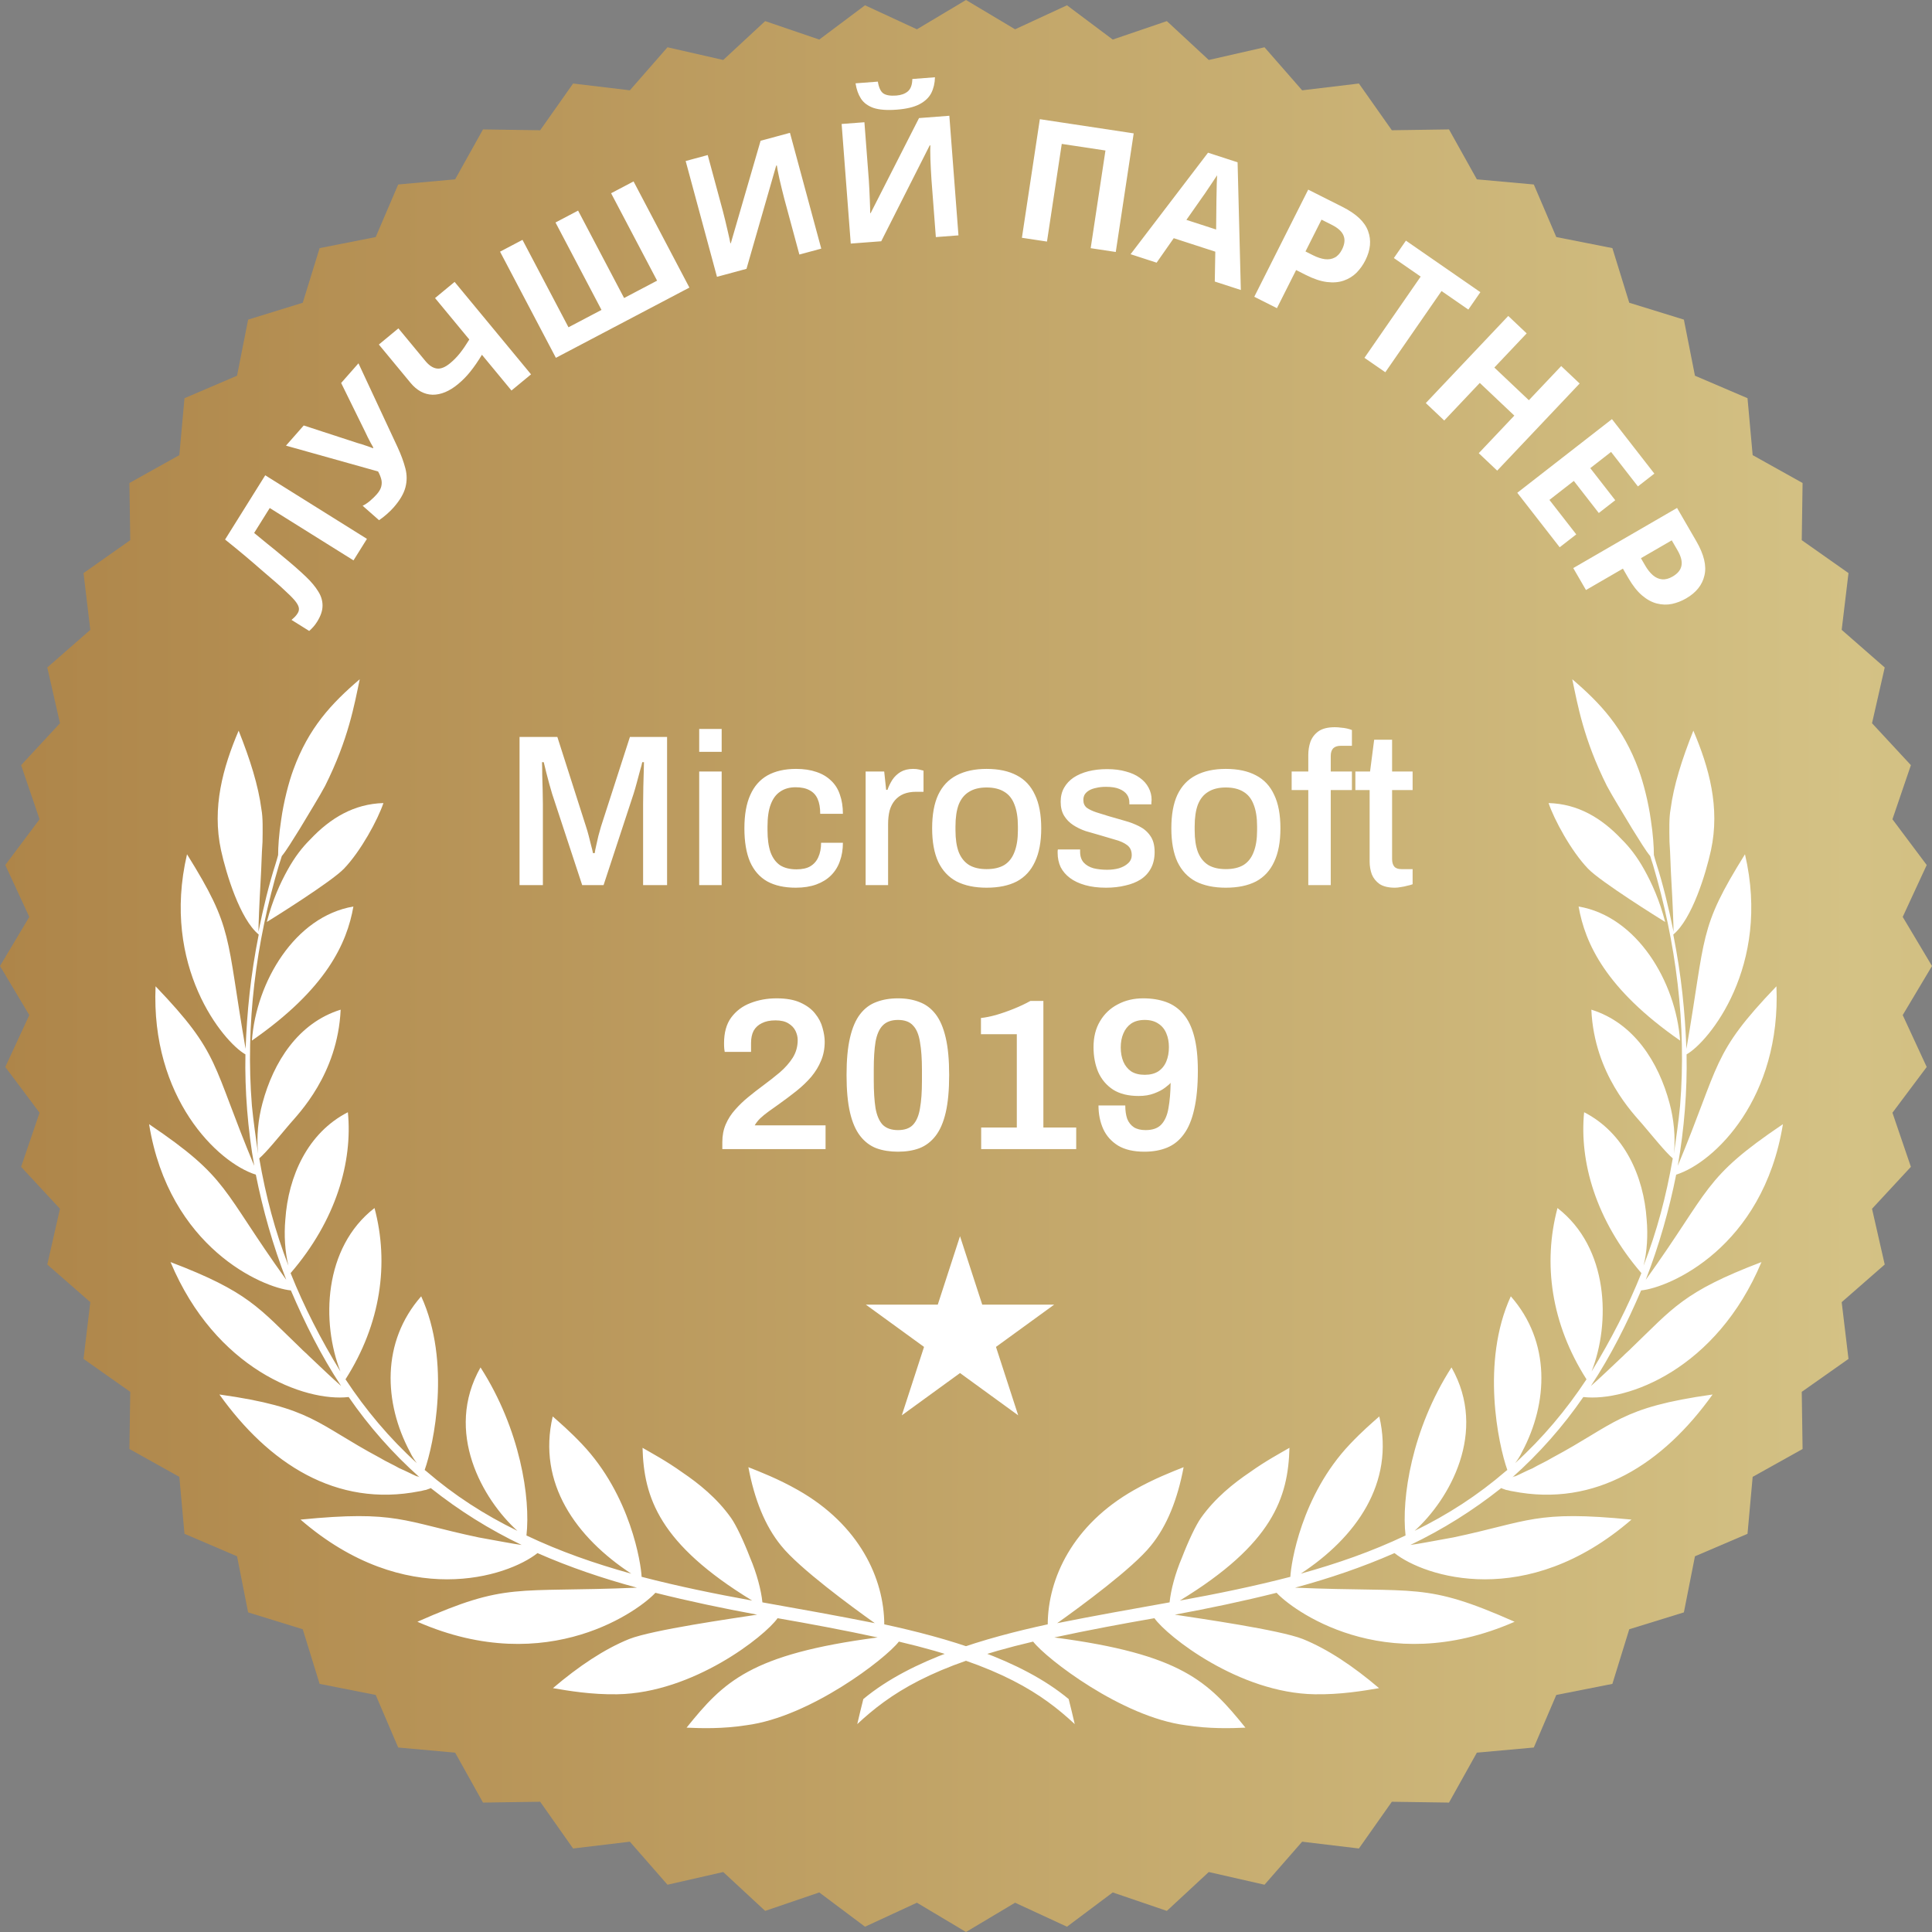
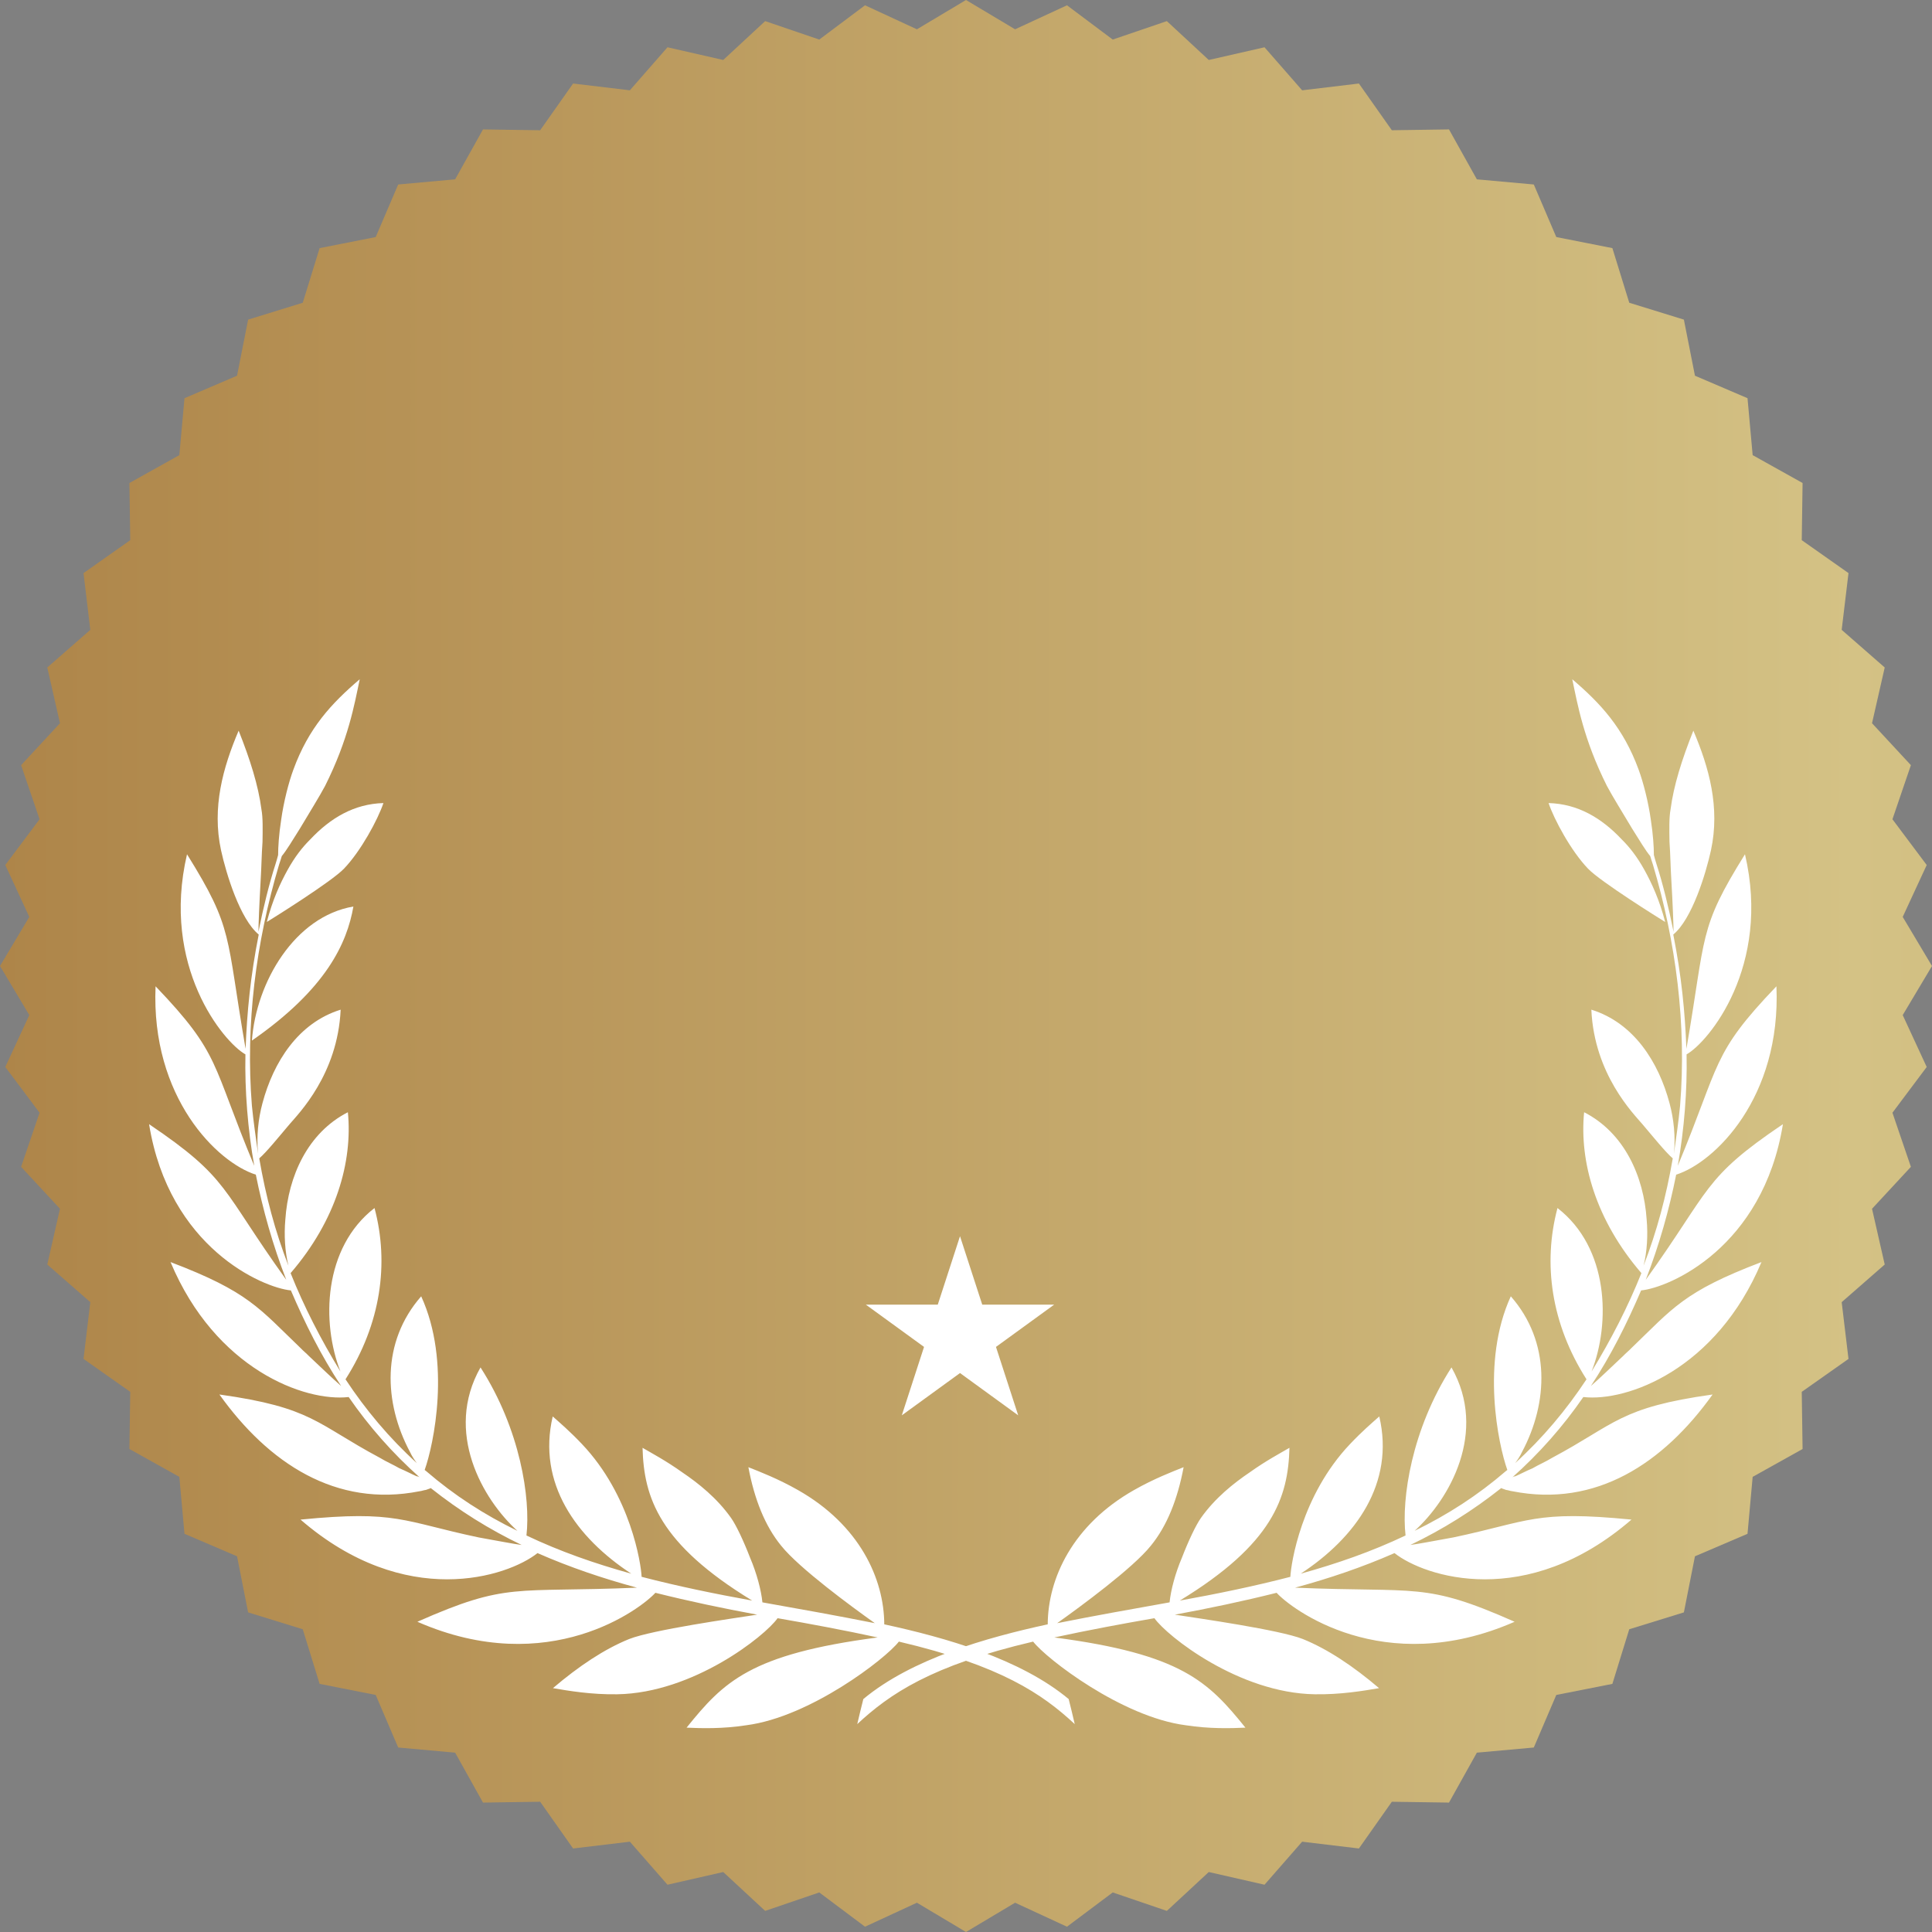
<svg xmlns="http://www.w3.org/2000/svg" viewBox="0 0 161 161" fill="none">
  <rect x="0" y="0" width="161" height="161" fill="#808080" stroke="none" />
  <path d="M80.5 0L84.591 2.442L88.915 0.441L92.728 3.297L97.237 1.759L100.731 4.998L105.376 3.94L108.512 7.526L113.242 6.96L115.987 10.854L120.75 10.785L123.072 14.945L127.817 15.374L129.691 19.754L134.365 20.677L135.771 25.229L140.323 26.635L141.246 31.309L145.626 33.183L146.055 37.928L150.215 40.25L150.146 45.014L154.041 47.758L153.474 52.488L157.06 55.624L156.002 60.269L159.241 63.763L157.703 68.272L160.559 72.085L158.559 76.409L161 80.5L158.559 84.591L160.559 88.915L157.703 92.728L159.241 97.237L156.002 100.731L157.06 105.376L153.474 108.512L154.041 113.242L150.146 115.987L150.215 120.75L146.055 123.072L145.626 127.817L141.246 129.691L140.323 134.365L135.771 135.771L134.365 140.323L129.691 141.246L127.817 145.626L123.072 146.055L120.75 150.215L115.987 150.146L113.242 154.041L108.512 153.474L105.376 157.06L100.731 156.002L97.237 159.241L92.728 157.703L88.915 160.559L84.591 158.559L80.5 161L76.409 158.559L72.085 160.559L68.272 157.703L63.763 159.241L60.269 156.002L55.624 157.06L52.488 153.474L47.758 154.041L45.014 150.146L40.25 150.215L37.928 146.055L33.183 145.626L31.309 141.246L26.635 140.323L25.229 135.771L20.677 134.365L19.754 129.691L15.374 127.817L14.945 123.072L10.785 120.75L10.854 115.987L6.96 113.242L7.526 108.512L3.94 105.376L4.998 100.731L1.759 97.237L3.297 92.728L0.441 88.915L2.442 84.591L0 80.5L2.442 76.409L0.441 72.085L3.297 68.272L1.759 63.763L4.998 60.269L3.94 55.624L7.526 52.488L6.96 47.758L10.854 45.014L10.785 40.25L14.945 37.928L15.374 33.183L19.754 31.309L20.677 26.635L25.229 25.229L26.635 20.677L31.309 19.754L33.183 15.374L37.928 14.945L40.25 10.785L45.014 10.854L47.758 6.96L52.488 7.526L55.624 3.94L60.269 4.998L63.763 1.759L68.272 3.297L72.085 0.441L76.409 2.442L80.5 0Z" fill="url(#paint0_linear_453_739)" />
-   <path d="M43.296 73.759V61.411H46.446L48.84 68.899C48.912 69.115 48.984 69.361 49.056 69.637C49.128 69.913 49.194 70.177 49.254 70.429C49.326 70.681 49.38 70.903 49.416 71.095H49.56C49.584 70.915 49.626 70.699 49.686 70.447C49.746 70.195 49.806 69.931 49.866 69.655C49.938 69.379 50.01 69.121 50.082 68.881L52.494 61.411H55.59V73.759H53.592V66.991C53.592 66.535 53.598 66.061 53.61 65.569C53.622 65.077 53.634 64.639 53.646 64.255C53.658 63.871 53.664 63.625 53.664 63.517H53.52C53.496 63.649 53.436 63.877 53.34 64.201C53.256 64.513 53.166 64.849 53.07 65.209C52.974 65.569 52.884 65.881 52.8 66.145L50.298 73.759H48.516L46.014 66.163C45.942 65.935 45.864 65.665 45.78 65.353C45.696 65.041 45.612 64.723 45.528 64.399C45.444 64.075 45.372 63.781 45.312 63.517H45.168C45.18 63.805 45.186 64.159 45.186 64.579C45.198 64.999 45.21 65.425 45.222 65.857C45.234 66.277 45.24 66.655 45.24 66.991V73.759H43.296ZM58.267 62.653V60.745H60.139V62.653H58.267ZM58.267 73.759V64.291H60.139V73.759H58.267ZM66.317 73.975C65.37 73.975 64.578 73.801 63.941 73.453C63.306 73.093 62.825 72.547 62.502 71.815C62.19 71.083 62.033 70.153 62.033 69.025C62.033 67.897 62.196 66.973 62.52 66.253C62.843 65.521 63.324 64.975 63.959 64.615C64.608 64.255 65.4 64.075 66.335 64.075C66.984 64.075 67.547 64.159 68.028 64.327C68.507 64.483 68.915 64.723 69.251 65.047C69.588 65.359 69.834 65.749 69.99 66.217C70.157 66.685 70.242 67.219 70.242 67.819H68.352C68.352 67.315 68.279 66.901 68.135 66.577C67.992 66.253 67.769 66.013 67.469 65.857C67.169 65.689 66.779 65.605 66.299 65.605C65.796 65.605 65.37 65.725 65.022 65.965C64.674 66.193 64.409 66.547 64.23 67.027C64.049 67.495 63.959 68.113 63.959 68.881V69.187C63.959 69.919 64.043 70.531 64.212 71.023C64.391 71.503 64.656 71.863 65.004 72.103C65.364 72.331 65.82 72.445 66.371 72.445C66.852 72.445 67.236 72.361 67.523 72.193C67.823 72.013 68.046 71.761 68.189 71.437C68.346 71.101 68.424 70.699 68.424 70.231H70.242C70.242 70.795 70.157 71.305 69.99 71.761C69.834 72.217 69.588 72.613 69.251 72.949C68.927 73.273 68.519 73.525 68.028 73.705C67.535 73.885 66.966 73.975 66.317 73.975ZM72.136 73.759V64.291H73.684L73.846 65.821H73.954C74.062 65.521 74.2 65.239 74.368 64.975C74.548 64.711 74.776 64.495 75.052 64.327C75.34 64.159 75.688 64.075 76.096 64.075C76.288 64.075 76.456 64.093 76.6 64.129C76.756 64.165 76.876 64.195 76.96 64.219V65.983H76.33C75.946 65.983 75.604 66.043 75.304 66.163C75.016 66.283 74.77 66.463 74.566 66.703C74.374 66.931 74.23 67.213 74.134 67.549C74.05 67.885 74.008 68.263 74.008 68.683V73.759H72.136ZM82.215 73.975C81.231 73.975 80.397 73.801 79.713 73.453C79.04 73.093 78.531 72.547 78.183 71.815C77.847 71.083 77.678 70.153 77.678 69.025C77.678 67.885 77.847 66.955 78.183 66.235C78.531 65.503 79.04 64.963 79.713 64.615C80.397 64.255 81.231 64.075 82.215 64.075C83.222 64.075 84.062 64.255 84.734 64.615C85.406 64.963 85.91 65.503 86.246 66.235C86.594 66.955 86.769 67.885 86.769 69.025C86.769 70.153 86.594 71.083 86.246 71.815C85.91 72.547 85.406 73.093 84.734 73.453C84.062 73.801 83.222 73.975 82.215 73.975ZM82.215 72.427C82.814 72.427 83.306 72.313 83.691 72.085C84.075 71.845 84.356 71.485 84.537 71.005C84.728 70.525 84.825 69.919 84.825 69.187V68.863C84.825 68.131 84.728 67.525 84.537 67.045C84.356 66.565 84.075 66.211 83.691 65.983C83.306 65.743 82.814 65.623 82.215 65.623C81.626 65.623 81.141 65.743 80.757 65.983C80.373 66.211 80.085 66.565 79.892 67.045C79.713 67.525 79.623 68.131 79.623 68.863V69.187C79.623 69.919 79.713 70.525 79.892 71.005C80.085 71.485 80.373 71.845 80.757 72.085C81.141 72.313 81.626 72.427 82.215 72.427ZM92.169 73.975C91.509 73.975 90.927 73.903 90.423 73.759C89.919 73.615 89.499 73.417 89.163 73.165C88.827 72.913 88.569 72.613 88.389 72.265C88.221 71.905 88.137 71.509 88.137 71.077C88.137 71.017 88.137 70.963 88.137 70.915C88.149 70.867 88.155 70.825 88.155 70.789H90.009C90.009 70.825 90.009 70.861 90.009 70.897C90.009 70.921 90.009 70.951 90.009 70.987C90.009 71.359 90.111 71.659 90.315 71.887C90.519 72.103 90.789 72.259 91.125 72.355C91.473 72.439 91.851 72.481 92.259 72.481C92.619 72.481 92.949 72.439 93.249 72.355C93.561 72.259 93.813 72.121 94.005 71.941C94.209 71.761 94.311 71.533 94.311 71.257C94.311 70.897 94.185 70.621 93.933 70.429C93.681 70.237 93.351 70.087 92.943 69.979C92.535 69.859 92.109 69.733 91.665 69.601C91.269 69.493 90.873 69.379 90.477 69.259C90.093 69.127 89.745 68.959 89.433 68.755C89.121 68.551 88.869 68.293 88.677 67.981C88.485 67.669 88.389 67.279 88.389 66.811C88.389 66.367 88.485 65.977 88.677 65.641C88.869 65.305 89.133 65.023 89.469 64.795C89.817 64.567 90.225 64.393 90.693 64.273C91.173 64.153 91.695 64.093 92.259 64.093C92.847 64.093 93.369 64.159 93.825 64.291C94.281 64.411 94.665 64.585 94.977 64.813C95.301 65.041 95.547 65.317 95.715 65.641C95.883 65.953 95.967 66.289 95.967 66.649C95.967 66.721 95.961 66.799 95.949 66.883C95.949 66.955 95.949 67.003 95.949 67.027H94.113V66.865C94.113 66.625 94.047 66.409 93.915 66.217C93.783 66.025 93.573 65.869 93.285 65.749C93.009 65.629 92.637 65.569 92.169 65.569C91.857 65.569 91.581 65.599 91.341 65.659C91.101 65.707 90.903 65.779 90.747 65.875C90.591 65.971 90.471 66.085 90.387 66.217C90.315 66.349 90.279 66.499 90.279 66.667C90.279 66.943 90.375 67.159 90.567 67.315C90.771 67.459 91.035 67.585 91.359 67.693C91.683 67.789 92.031 67.897 92.403 68.017C92.835 68.137 93.273 68.263 93.717 68.395C94.161 68.515 94.569 68.671 94.941 68.863C95.325 69.055 95.631 69.319 95.859 69.655C96.099 69.991 96.219 70.441 96.219 71.005C96.219 71.521 96.117 71.971 95.913 72.355C95.709 72.739 95.421 73.051 95.049 73.291C94.689 73.519 94.263 73.687 93.771 73.795C93.279 73.915 92.745 73.975 92.169 73.975ZM102.148 73.975C101.164 73.975 100.33 73.801 99.646 73.453C98.974 73.093 98.464 72.547 98.116 71.815C97.78 71.083 97.612 70.153 97.612 69.025C97.612 67.885 97.78 66.955 98.116 66.235C98.464 65.503 98.974 64.963 99.646 64.615C100.33 64.255 101.164 64.075 102.148 64.075C103.156 64.075 103.996 64.255 104.668 64.615C105.34 64.963 105.844 65.503 106.18 66.235C106.528 66.955 106.702 67.885 106.702 69.025C106.702 70.153 106.528 71.083 106.18 71.815C105.844 72.547 105.34 73.093 104.668 73.453C103.996 73.801 103.156 73.975 102.148 73.975ZM102.148 72.427C102.748 72.427 103.24 72.313 103.624 72.085C104.008 71.845 104.29 71.485 104.47 71.005C104.662 70.525 104.758 69.919 104.758 69.187V68.863C104.758 68.131 104.662 67.525 104.47 67.045C104.29 66.565 104.008 66.211 103.624 65.983C103.24 65.743 102.748 65.623 102.148 65.623C101.56 65.623 101.074 65.743 100.69 65.983C100.306 66.211 100.018 66.565 99.826 67.045C99.646 67.525 99.556 68.131 99.556 68.863V69.187C99.556 69.919 99.646 70.525 99.826 71.005C100.018 71.485 100.306 71.845 100.69 72.085C101.074 72.313 101.56 72.427 102.148 72.427ZM109.024 73.759V65.839H107.638V64.291H109.024V62.923C109.024 62.527 109.084 62.155 109.204 61.807C109.336 61.459 109.558 61.171 109.87 60.943C110.194 60.715 110.65 60.601 111.238 60.601C111.406 60.601 111.574 60.613 111.742 60.637C111.922 60.649 112.09 60.673 112.246 60.709C112.402 60.745 112.54 60.787 112.66 60.835V62.149H111.742C111.454 62.149 111.238 62.221 111.094 62.365C110.962 62.509 110.896 62.719 110.896 62.995V64.291H112.66V65.839H110.896V73.759H109.024ZM116.242 73.975C115.702 73.975 115.276 73.873 114.964 73.669C114.664 73.453 114.448 73.183 114.316 72.859C114.196 72.523 114.136 72.169 114.136 71.797V65.839H112.948V64.291H114.172L114.514 61.645H116.008V64.291H117.718V65.839H116.008V71.581C116.008 71.857 116.068 72.067 116.188 72.211C116.308 72.355 116.506 72.427 116.782 72.427H117.718V73.687C117.598 73.735 117.448 73.777 117.268 73.813C117.1 73.861 116.926 73.897 116.746 73.921C116.566 73.957 116.398 73.975 116.242 73.975Z" fill="white" />
-   <path d="M60.194 95.759V95.165C60.194 94.625 60.289 94.133 60.481 93.689C60.673 93.245 60.931 92.843 61.255 92.483C61.58 92.111 61.94 91.763 62.336 91.439C62.743 91.103 63.151 90.785 63.559 90.485C64.064 90.113 64.537 89.741 64.981 89.369C65.425 88.985 65.785 88.577 66.061 88.145C66.338 87.701 66.475 87.209 66.475 86.669C66.475 86.417 66.415 86.165 66.296 85.913C66.175 85.661 65.978 85.451 65.701 85.283C65.438 85.115 65.078 85.031 64.621 85.031C64.165 85.031 63.788 85.109 63.487 85.265C63.188 85.409 62.959 85.619 62.803 85.895C62.66 86.171 62.587 86.513 62.587 86.921V87.659H60.392C60.38 87.599 60.367 87.509 60.355 87.389C60.343 87.269 60.337 87.119 60.337 86.939C60.337 86.051 60.535 85.337 60.931 84.797C61.34 84.245 61.873 83.843 62.533 83.591C63.206 83.327 63.931 83.195 64.712 83.195C65.528 83.195 66.194 83.315 66.71 83.555C67.237 83.795 67.645 84.101 67.933 84.473C68.234 84.845 68.438 85.241 68.546 85.661C68.665 86.081 68.725 86.465 68.725 86.813C68.725 87.389 68.624 87.917 68.419 88.397C68.228 88.865 67.957 89.309 67.609 89.729C67.261 90.137 66.847 90.533 66.368 90.917C65.9 91.289 65.395 91.667 64.856 92.051C64.579 92.243 64.309 92.435 64.046 92.627C63.782 92.819 63.547 93.011 63.343 93.203C63.151 93.395 63.002 93.587 62.894 93.779H68.797V95.759H60.194ZM74.831 95.975C74.159 95.975 73.558 95.879 73.031 95.687C72.502 95.483 72.052 95.141 71.68 94.661C71.308 94.181 71.026 93.533 70.835 92.717C70.642 91.889 70.546 90.845 70.546 89.585C70.546 88.325 70.642 87.287 70.835 86.471C71.026 85.643 71.308 84.989 71.68 84.509C72.052 84.029 72.502 83.693 73.031 83.501C73.558 83.297 74.159 83.195 74.831 83.195C75.502 83.195 76.097 83.297 76.612 83.501C77.141 83.693 77.591 84.029 77.963 84.509C78.335 84.989 78.617 85.643 78.808 86.471C79.001 87.287 79.097 88.325 79.097 89.585C79.097 90.845 79.001 91.889 78.808 92.717C78.617 93.533 78.335 94.181 77.963 94.661C77.591 95.141 77.141 95.483 76.612 95.687C76.097 95.879 75.502 95.975 74.831 95.975ZM74.831 94.175C75.394 94.175 75.814 94.025 76.091 93.725C76.379 93.413 76.57 92.957 76.666 92.357C76.775 91.745 76.829 90.989 76.829 90.089V89.153C76.829 88.229 76.775 87.461 76.666 86.849C76.57 86.225 76.379 85.763 76.091 85.463C75.814 85.151 75.394 84.995 74.831 84.995C74.278 84.995 73.853 85.151 73.552 85.463C73.264 85.763 73.067 86.219 72.959 86.831C72.862 87.431 72.814 88.187 72.814 89.099V90.035C72.814 90.947 72.862 91.715 72.959 92.339C73.067 92.951 73.264 93.413 73.552 93.725C73.853 94.025 74.278 94.175 74.831 94.175ZM81.764 95.759V93.959H84.734V86.183H81.746V84.833C82.106 84.797 82.526 84.713 83.006 84.581C83.498 84.437 83.996 84.263 84.5 84.059C85.004 83.855 85.46 83.639 85.868 83.411H86.948V93.959H89.684V95.759H81.764ZM95.375 95.975C94.475 95.975 93.743 95.807 93.179 95.471C92.615 95.123 92.201 94.661 91.937 94.085C91.673 93.497 91.541 92.843 91.541 92.123H93.773C93.773 92.555 93.827 92.927 93.935 93.239C94.055 93.539 94.241 93.773 94.493 93.941C94.745 94.097 95.069 94.175 95.465 94.175C96.053 94.175 96.491 94.019 96.779 93.707C97.079 93.383 97.277 92.927 97.373 92.339C97.481 91.739 97.541 91.037 97.553 90.233C97.493 90.317 97.343 90.449 97.103 90.629C96.875 90.809 96.569 90.971 96.185 91.115C95.813 91.259 95.381 91.331 94.889 91.331C94.025 91.331 93.317 91.157 92.765 90.809C92.213 90.449 91.799 89.963 91.523 89.351C91.259 88.727 91.127 88.031 91.127 87.263C91.127 86.423 91.307 85.703 91.667 85.103C92.027 84.491 92.519 84.023 93.143 83.699C93.767 83.363 94.475 83.195 95.267 83.195C95.975 83.195 96.611 83.297 97.175 83.501C97.739 83.705 98.219 84.041 98.615 84.509C99.011 84.965 99.311 85.583 99.515 86.363C99.719 87.131 99.821 88.085 99.821 89.225C99.821 90.497 99.719 91.571 99.515 92.447C99.323 93.311 99.035 94.001 98.651 94.517C98.279 95.033 97.817 95.405 97.265 95.633C96.713 95.861 96.083 95.975 95.375 95.975ZM95.393 89.567C95.849 89.567 96.227 89.471 96.527 89.279C96.827 89.075 97.049 88.799 97.193 88.451C97.337 88.103 97.409 87.707 97.409 87.263C97.409 86.831 97.337 86.447 97.193 86.111C97.049 85.763 96.827 85.493 96.527 85.301C96.227 85.097 95.849 84.995 95.393 84.995C94.937 84.995 94.559 85.097 94.259 85.301C93.971 85.505 93.755 85.781 93.611 86.129C93.467 86.465 93.395 86.849 93.395 87.281C93.395 87.725 93.467 88.121 93.611 88.469C93.755 88.805 93.971 89.075 94.259 89.279C94.559 89.471 94.937 89.567 95.393 89.567Z" fill="white" />
  <path d="M89.056 141.588C85.022 138.231 78.817 136.473 73.689 135.361C73.673 131.55 71.62 127.073 66.495 124.17C64.85 123.234 63.298 122.636 62.365 122.266C62.867 124.931 63.743 127.156 65.1 128.813C66.599 130.687 70.977 133.895 72.903 135.265C69.796 134.646 66.878 134.125 63.534 133.53C63.432 132.5 63.055 131.093 62.511 129.819C61.951 128.372 61.348 127.103 60.931 126.508C59.751 124.834 58.196 123.601 56.852 122.693C55.503 121.729 54.306 121.096 53.545 120.651C53.655 124.799 54.931 128.659 62.683 133.383C59.581 132.821 56.533 132.197 53.468 131.402C53.421 130.309 52.562 124.618 48.497 120.339C47.497 119.282 46.649 118.557 46.06 118.037C44.756 123.595 48.009 128.127 52.606 131.14C49.536 130.287 46.691 129.296 43.871 127.957C44.223 124.861 43.359 119.112 40.043 113.951C36.989 119.335 40.231 124.965 43.116 127.569C40.355 126.223 37.868 124.62 35.519 122.598C35.454 122.547 35.454 122.547 35.389 122.496C36.139 120.4 37.609 113.498 35.099 108.026C31.77 111.82 31.969 116.883 34.166 120.999C34.319 121.33 34.53 121.656 34.736 121.924C32.44 119.84 30.476 117.492 28.792 114.943C31.741 110.32 32.441 105.284 31.209 100.669C26.936 103.978 26.775 110.232 28.369 114.291C26.733 111.622 25.327 108.873 24.217 106.094C28.023 101.676 29.395 96.805 28.99 92.686C25.635 94.402 24.021 98.027 23.778 101.632C23.665 102.913 23.741 104.292 24.037 105.476C22.916 102.583 22.155 99.712 21.604 96.532C22.209 96.01 23.167 94.819 24.131 93.684C24.88 92.802 28.142 89.534 28.388 84.139C24.852 85.237 22.784 88.502 21.869 91.943C21.519 93.248 21.364 94.707 21.505 96.137C21.311 94.77 21.122 93.46 20.992 92.144C20.446 85.382 21.326 78.538 23.256 72.052C23.346 71.754 23.442 71.514 23.484 71.337C23.859 70.895 24.371 70.036 24.991 69.051C25.761 67.762 26.637 66.347 27.09 65.494C29.037 61.606 29.53 58.727 29.978 56.604C27.609 58.627 25.718 60.662 24.448 64.137C24.07 65.156 23.636 66.816 23.428 68.338C23.245 69.512 23.174 70.616 23.177 71.251C23.135 71.429 23.045 71.726 22.954 72.024C22.45 73.576 21.937 75.647 21.537 77.651C21.54 77.073 21.608 75.333 21.718 73.416C21.788 72.312 21.799 71.213 21.876 70.166C21.892 69.125 21.915 68.141 21.788 67.46C21.532 65.464 20.839 63.279 19.887 60.889C18.577 63.964 17.65 67.29 18.419 70.853C18.853 72.832 19.999 76.589 21.56 77.879C20.88 81.296 20.582 84.329 20.466 87.402C18.81 77.862 19.486 77.448 15.585 71.19C13.398 80.531 18.618 86.833 20.452 87.865C20.39 90.875 20.651 94.142 21.187 97.15C17.592 88.552 18.424 87.892 12.964 82.191C12.564 91.472 18.113 96.876 21.319 97.888C21.908 100.834 22.733 103.756 23.854 106.65C18.386 99.043 19.141 98.218 12.423 93.681C14.093 103.971 21.887 107.305 24.24 107.535C25.403 110.251 26.744 112.95 28.428 115.499C27.71 114.876 26.786 113.985 25.733 112.992C25.532 112.78 25.273 112.575 25.073 112.363C21.577 109.011 20.727 107.65 14.211 105.173C17.957 114.103 25.394 116.837 29.056 116.419C30.73 118.853 32.746 121.138 34.972 123.114C34.907 123.063 34.783 123.017 34.724 123.023C34.288 122.835 33.845 122.59 33.285 122.356C32.778 122.059 32.217 121.826 31.645 121.478C26.349 118.649 26.037 117.293 18.284 116.208C22.371 121.928 27.994 125.65 34.966 124.27C35.144 124.252 35.316 124.178 35.493 124.16C35.665 124.086 35.783 124.074 35.896 124.005C38.293 125.906 40.775 127.453 43.471 128.747C42.927 128.685 41.344 128.379 39.885 128.118C33.541 126.778 33.09 125.841 25.044 126.633C33.794 134.205 42.299 131.404 44.792 129.425C47.477 130.605 50.257 131.544 53.08 132.306C42.789 132.742 42.338 131.804 34.782 135.147C45.769 139.957 53.485 133.999 54.615 132.733C57.432 133.438 60.238 134.028 63.097 134.555C61.038 134.873 54.381 135.817 52.426 136.587C50.358 137.426 48.228 138.849 46.079 140.678C47.355 140.899 49.299 141.227 51.445 141.189C57.767 141.087 63.751 136.339 64.799 134.85C67.351 135.291 70.394 135.858 73.14 136.454C62.525 137.846 60.302 140.144 57.215 143.971C58.415 144.026 60.212 144.081 62.212 143.768C67.519 143.072 73.793 138.238 74.906 136.8C83.406 138.794 86.865 141.168 89.561 143.675C89.352 142.772 89.254 142.377 89.056 141.588Z" fill="white" />
  <path d="M20.992 86.715C27.198 82.407 28.914 78.6 29.45 75.543C24.573 76.37 21.347 81.828 20.992 86.715Z" fill="white" />
  <path d="M25.858 69.948C25.205 70.59 24.568 71.403 23.96 72.503C23.351 73.603 22.712 74.994 22.235 76.831C22.686 76.556 27.639 73.469 28.667 72.386C30.076 70.919 31.49 68.296 31.952 66.922C29.51 66.989 27.535 68.165 25.858 69.948Z" fill="white" />
  <path d="M71.944 141.588C75.978 138.231 82.183 136.473 87.311 135.361C87.327 131.55 89.38 127.073 94.505 124.17C96.15 123.234 97.702 122.636 98.635 122.266C98.133 124.931 97.257 127.156 95.9 128.813C94.401 130.687 90.023 133.895 88.097 135.265C91.204 134.646 94.122 134.125 97.466 133.53C97.567 132.5 97.945 131.093 98.489 129.819C99.049 128.372 99.652 127.103 100.069 126.508C101.249 124.834 102.804 123.601 104.147 122.693C105.497 121.729 106.694 121.096 107.455 120.651C107.345 124.799 106.069 128.659 98.317 133.383C101.418 132.821 104.466 132.197 107.531 131.402C107.579 130.309 108.438 124.618 112.503 120.339C113.503 119.282 114.351 118.557 114.94 118.037C116.244 123.595 112.991 128.127 108.394 131.14C111.464 130.287 114.309 129.296 117.129 127.957C116.777 124.861 117.641 119.112 120.957 113.951C124.011 119.335 120.769 124.965 117.884 127.569C120.645 126.223 123.132 124.62 125.481 122.598C125.546 122.547 125.546 122.547 125.611 122.496C124.862 120.4 123.391 113.498 125.9 108.026C129.231 111.82 129.031 116.883 126.834 120.999C126.681 121.33 126.47 121.656 126.264 121.924C128.56 119.84 130.524 117.492 132.208 114.943C129.258 110.32 128.56 105.284 129.791 100.669C134.064 103.978 134.225 110.232 132.631 114.291C134.268 111.622 135.673 108.873 136.783 106.094C132.976 101.676 131.605 96.805 132.01 92.686C135.365 94.402 136.98 98.027 137.222 101.632C137.335 102.913 137.259 104.292 136.963 105.476C138.084 102.583 138.845 99.712 139.397 96.532C138.791 96.01 137.833 94.819 136.869 93.684C136.12 92.802 132.857 89.534 132.612 84.139C136.148 85.237 138.216 88.502 139.131 91.943C139.481 93.248 139.636 94.707 139.495 96.137C139.689 94.77 139.878 93.46 140.007 92.144C140.554 85.382 139.674 78.538 137.744 72.052C137.654 71.754 137.558 71.514 137.516 71.337C137.141 70.895 136.629 70.036 136.009 69.051C135.239 67.762 134.363 66.347 133.91 65.494C131.963 61.606 131.47 58.727 131.022 56.604C133.391 58.627 135.281 60.662 136.552 64.137C136.93 65.156 137.363 66.816 137.572 68.338C137.755 69.512 137.826 70.616 137.823 71.251C137.865 71.429 137.956 71.726 138.046 72.024C138.55 73.576 139.063 75.647 139.463 77.651C139.46 77.073 139.393 75.333 139.282 73.416C139.212 72.312 139.201 71.213 139.125 70.166C139.107 69.125 139.085 68.141 139.212 67.46C139.468 65.464 140.161 63.279 141.113 60.889C142.423 63.964 143.35 67.29 142.581 70.853C142.148 72.832 141.001 76.589 139.44 77.879C140.119 81.296 140.418 84.329 140.534 87.402C142.19 77.862 141.514 77.448 145.415 71.19C147.602 80.531 142.382 86.833 140.548 87.865C140.61 90.875 140.349 94.142 139.814 97.15C143.407 88.552 142.577 87.892 148.036 82.191C148.436 91.472 142.887 96.876 139.681 97.888C139.093 100.834 138.267 103.756 137.146 106.65C142.614 99.043 141.859 98.218 148.577 93.681C146.907 103.971 139.113 107.305 136.76 107.535C135.597 110.251 134.256 112.95 132.572 115.499C133.29 114.876 134.214 113.985 135.268 112.992C135.468 112.78 135.727 112.575 135.927 112.363C139.423 109.011 140.273 107.65 146.789 105.173C143.043 114.103 135.606 116.837 131.944 116.419C130.27 118.853 128.254 121.138 126.028 123.114C126.093 123.063 126.217 123.017 126.276 123.023C126.713 122.835 127.155 122.59 127.716 122.356C128.222 122.059 128.783 121.826 129.355 121.478C134.651 118.649 134.964 117.293 142.716 116.208C138.629 121.928 133.006 125.65 126.034 124.27C125.856 124.252 125.684 124.178 125.507 124.16C125.335 124.086 125.217 124.074 125.104 124.005C122.707 125.906 120.225 127.453 117.529 128.747C118.073 128.685 119.656 128.379 121.115 128.118C127.459 126.778 127.91 125.841 135.956 126.633C127.206 134.205 118.701 131.404 116.208 129.425C113.523 130.605 110.743 131.544 107.92 132.306C118.211 132.742 118.662 131.804 126.218 135.147C115.231 139.957 107.515 133.999 106.385 132.733C103.568 133.438 100.762 134.028 97.903 134.555C99.962 134.873 106.619 135.817 108.574 136.587C110.642 137.426 112.772 138.849 114.921 140.678C113.645 140.899 111.701 141.227 109.555 141.189C103.233 141.087 97.249 136.339 96.201 134.85C93.649 135.291 90.606 135.858 87.86 136.454C98.475 137.846 100.698 140.144 103.785 143.971C102.585 144.026 100.788 144.081 98.788 143.768C93.481 143.072 87.207 138.238 86.094 136.8C77.594 138.794 74.135 141.168 71.439 143.675C71.648 142.772 71.746 142.377 71.944 141.588Z" fill="white" />
-   <path d="M140.008 86.715C133.802 82.407 132.086 78.6 131.55 75.543C136.427 76.37 139.653 81.828 140.008 86.715Z" fill="white" />
  <path d="M135.142 69.948C135.795 70.59 136.432 71.403 137.04 72.503C137.649 73.603 138.288 74.994 138.765 76.831C138.314 76.556 133.361 73.469 132.333 72.386C130.924 70.919 129.51 68.296 129.048 66.922C131.49 66.989 133.465 68.165 135.142 69.948Z" fill="white" />
-   <path d="M30.579 44.906L29.459 46.698L22.478 42.335L21.179 44.412C21.514 44.687 21.877 44.986 22.27 45.309C22.668 45.623 23.068 45.951 23.472 46.291C23.873 46.619 24.251 46.938 24.607 47.248C24.955 47.554 25.26 47.833 25.521 48.084C25.948 48.494 26.28 48.895 26.52 49.286C26.764 49.67 26.883 50.069 26.878 50.484C26.876 50.891 26.727 51.331 26.43 51.806C26.332 51.964 26.226 52.107 26.113 52.235C26 52.362 25.884 52.477 25.766 52.579L24.294 51.659C24.39 51.576 24.479 51.494 24.562 51.414C24.65 51.326 24.731 51.223 24.806 51.104C24.905 50.946 24.935 50.783 24.896 50.616C24.858 50.449 24.74 50.249 24.545 50.016C24.341 49.779 24.042 49.482 23.648 49.126C23.483 48.968 23.244 48.752 22.93 48.478C22.609 48.2 22.233 47.877 21.802 47.51C21.369 47.129 20.896 46.723 20.384 46.292C19.863 45.857 19.321 45.413 18.756 44.961L22.103 39.607L30.579 44.906ZM33.134 37.27C33.425 37.899 33.641 38.487 33.782 39.034C33.921 39.567 33.922 40.096 33.783 40.621C33.645 41.145 33.316 41.702 32.798 42.291C32.638 42.472 32.448 42.66 32.229 42.852C32.01 43.045 31.795 43.211 31.586 43.349L30.22 42.147C30.438 42.04 30.65 41.898 30.857 41.719C31.064 41.541 31.245 41.364 31.399 41.189C31.602 40.958 31.727 40.738 31.774 40.53C31.826 40.316 31.823 40.107 31.764 39.906C31.704 39.692 31.618 39.486 31.506 39.288L23.831 37.137L25.311 35.456L29.788 36.917C29.889 36.944 30.017 36.982 30.172 37.031C30.328 37.081 30.486 37.134 30.649 37.19C30.811 37.245 30.95 37.299 31.066 37.352L31.112 37.299C31.053 37.197 30.982 37.072 30.9 36.925C30.817 36.766 30.734 36.605 30.651 36.446C30.567 36.272 30.495 36.121 30.434 35.993L28.429 31.915L29.872 30.276L33.134 37.27ZM44.253 31.196L42.623 32.543L40.161 29.565C39.839 30.098 39.52 30.561 39.204 30.956C38.895 31.344 38.551 31.696 38.169 32.011C37.45 32.606 36.743 32.9 36.047 32.894C35.353 32.874 34.738 32.541 34.203 31.894L31.571 28.711L33.2 27.364L35.449 30.083C35.758 30.457 36.076 30.666 36.404 30.71C36.731 30.755 37.099 30.607 37.509 30.268C37.812 30.018 38.087 29.736 38.336 29.422C38.584 29.107 38.842 28.73 39.109 28.292L36.254 24.839L37.883 23.492L44.253 31.196ZM57.45 23.965L46.324 29.819L41.67 20.972L43.541 19.988L47.374 27.273L50.124 25.826L46.292 18.541L48.175 17.55L52.008 24.835L54.758 23.388L50.925 16.103L52.797 15.119L57.45 23.965ZM57.139 13.418L58.977 12.921L60.238 17.584C60.299 17.809 60.362 18.063 60.429 18.344C60.495 18.626 60.561 18.903 60.625 19.176C60.686 19.44 60.739 19.672 60.784 19.873C60.826 20.064 60.852 20.197 60.863 20.272L60.904 20.261L63.383 11.73L65.83 11.069L68.438 20.719L66.614 21.212L65.361 16.576C65.295 16.333 65.227 16.066 65.159 15.775C65.087 15.476 65.019 15.189 64.955 14.917C64.9 14.641 64.85 14.403 64.806 14.203C64.768 13.991 64.745 13.852 64.737 13.786L64.683 13.801L62.208 22.403L59.748 23.068L57.139 13.418ZM77.913 6.439C77.903 6.927 77.801 7.365 77.606 7.754C77.41 8.134 77.083 8.445 76.624 8.686C76.165 8.926 75.535 9.077 74.735 9.138C73.916 9.201 73.266 9.152 72.786 8.992C72.314 8.822 71.967 8.563 71.744 8.215C71.521 7.867 71.371 7.443 71.296 6.943L73.153 6.802C73.238 7.31 73.394 7.64 73.621 7.791C73.848 7.942 74.204 7.999 74.687 7.963C75.088 7.932 75.406 7.819 75.644 7.623C75.891 7.417 76.019 7.07 76.028 6.583L77.913 6.439ZM70.136 10.331L72.035 10.187L72.402 15.003C72.419 15.235 72.434 15.496 72.447 15.785C72.46 16.075 72.472 16.359 72.484 16.639C72.496 16.91 72.504 17.148 72.51 17.353C72.516 17.549 72.517 17.685 72.513 17.76L72.555 17.757L76.585 9.84L79.112 9.647L79.872 19.614L77.987 19.758L77.622 14.97C77.603 14.719 77.587 14.444 77.573 14.145C77.559 13.837 77.546 13.543 77.534 13.264C77.532 12.983 77.527 12.74 77.521 12.535C77.523 12.319 77.526 12.178 77.531 12.113L77.475 12.117L73.436 20.105L70.896 20.298L70.136 10.331ZM85.159 19.815L86.653 9.932L94.475 11.114L92.981 20.998L90.89 20.682L92.121 12.542L88.48 11.992L87.249 20.131L85.159 19.815ZM101.232 23.462L101.275 20.973L97.812 19.849L96.385 21.889L94.215 21.184L100.669 12.725L103.132 13.525L103.403 24.166L101.232 23.462ZM101.369 16.691C101.374 16.526 101.378 16.316 101.382 16.062C101.385 15.808 101.391 15.55 101.397 15.287C101.404 15.025 101.414 14.797 101.427 14.605C101.326 14.768 101.192 14.97 101.025 15.211C100.871 15.445 100.719 15.671 100.57 15.887C100.433 16.098 100.331 16.246 100.264 16.332L98.867 18.323L101.344 19.126L101.369 16.691ZM111.869 17.238C113.019 17.817 113.731 18.489 114.005 19.254C114.29 20.014 114.215 20.828 113.779 21.695C113.582 22.087 113.334 22.432 113.037 22.732C112.744 23.023 112.389 23.242 111.971 23.387C111.566 23.527 111.102 23.566 110.581 23.502C110.059 23.438 109.473 23.242 108.823 22.915L108.01 22.505L106.411 25.681L104.523 24.731L109.018 15.803L111.869 17.238ZM110.988 18.738L110.126 18.304L108.791 20.955L109.416 21.27C109.775 21.45 110.106 21.559 110.41 21.598C110.715 21.636 110.989 21.591 111.231 21.462C111.474 21.334 111.674 21.111 111.834 20.794C112.056 20.352 112.099 19.966 111.963 19.636C111.83 19.298 111.505 18.998 110.988 18.738ZM115.443 31.021L113.705 29.819L118.39 23.049L116.156 21.504L117.16 20.053L123.365 24.348L122.361 25.798L120.128 24.253L115.443 31.021ZM124.766 39.219L123.23 37.766L126.194 34.634L123.316 31.91L120.353 35.042L118.817 33.589L125.688 26.329L127.223 27.782L124.529 30.629L127.406 33.352L130.101 30.505L131.637 31.959L124.766 39.219ZM129.974 45.606L126.44 41.066L134.329 34.927L137.863 39.468L136.493 40.534L134.257 37.661L132.523 39.011L134.603 41.685L133.233 42.751L131.152 40.077L129.119 41.659L131.355 44.532L129.974 45.606ZM141.355 45.091C142 46.206 142.228 47.158 142.038 47.947C141.862 48.74 141.353 49.38 140.513 49.866C140.133 50.086 139.737 50.24 139.325 50.328C138.92 50.412 138.503 50.4 138.074 50.292C137.658 50.188 137.249 49.967 136.847 49.627C136.446 49.288 136.063 48.804 135.698 48.174L135.242 47.386L132.165 49.169L131.105 47.34L139.755 42.329L141.355 45.091ZM139.797 45.864L139.312 45.029L136.744 46.516L137.095 47.122C137.296 47.469 137.514 47.742 137.748 47.941C137.982 48.14 138.235 48.252 138.508 48.277C138.782 48.302 139.072 48.226 139.379 48.048C139.807 47.8 140.054 47.501 140.12 47.149C140.195 46.794 140.087 46.365 139.797 45.864Z" fill="white" />
  <path d="M80.001 103.018L81.853 108.719H87.848L82.998 112.243L84.85 117.945L80.001 114.421L75.15 117.945L77.003 112.243L72.153 108.719H78.148L80.001 103.018Z" fill="white" />
  <defs>
    <linearGradient id="paint0_linear_453_739" x1="0" y1="322" x2="644" y2="322" gradientUnits="userSpaceOnUse">
      <stop stop-color="#AE8549" />
      <stop offset="0.24" stop-color="#D4C285" />
      <stop offset="0.61" stop-color="#86662C" />
      <stop offset="0.795" stop-color="#C99E60" />
      <stop offset="1" stop-color="#3C2917" />
    </linearGradient>
  </defs>
</svg>